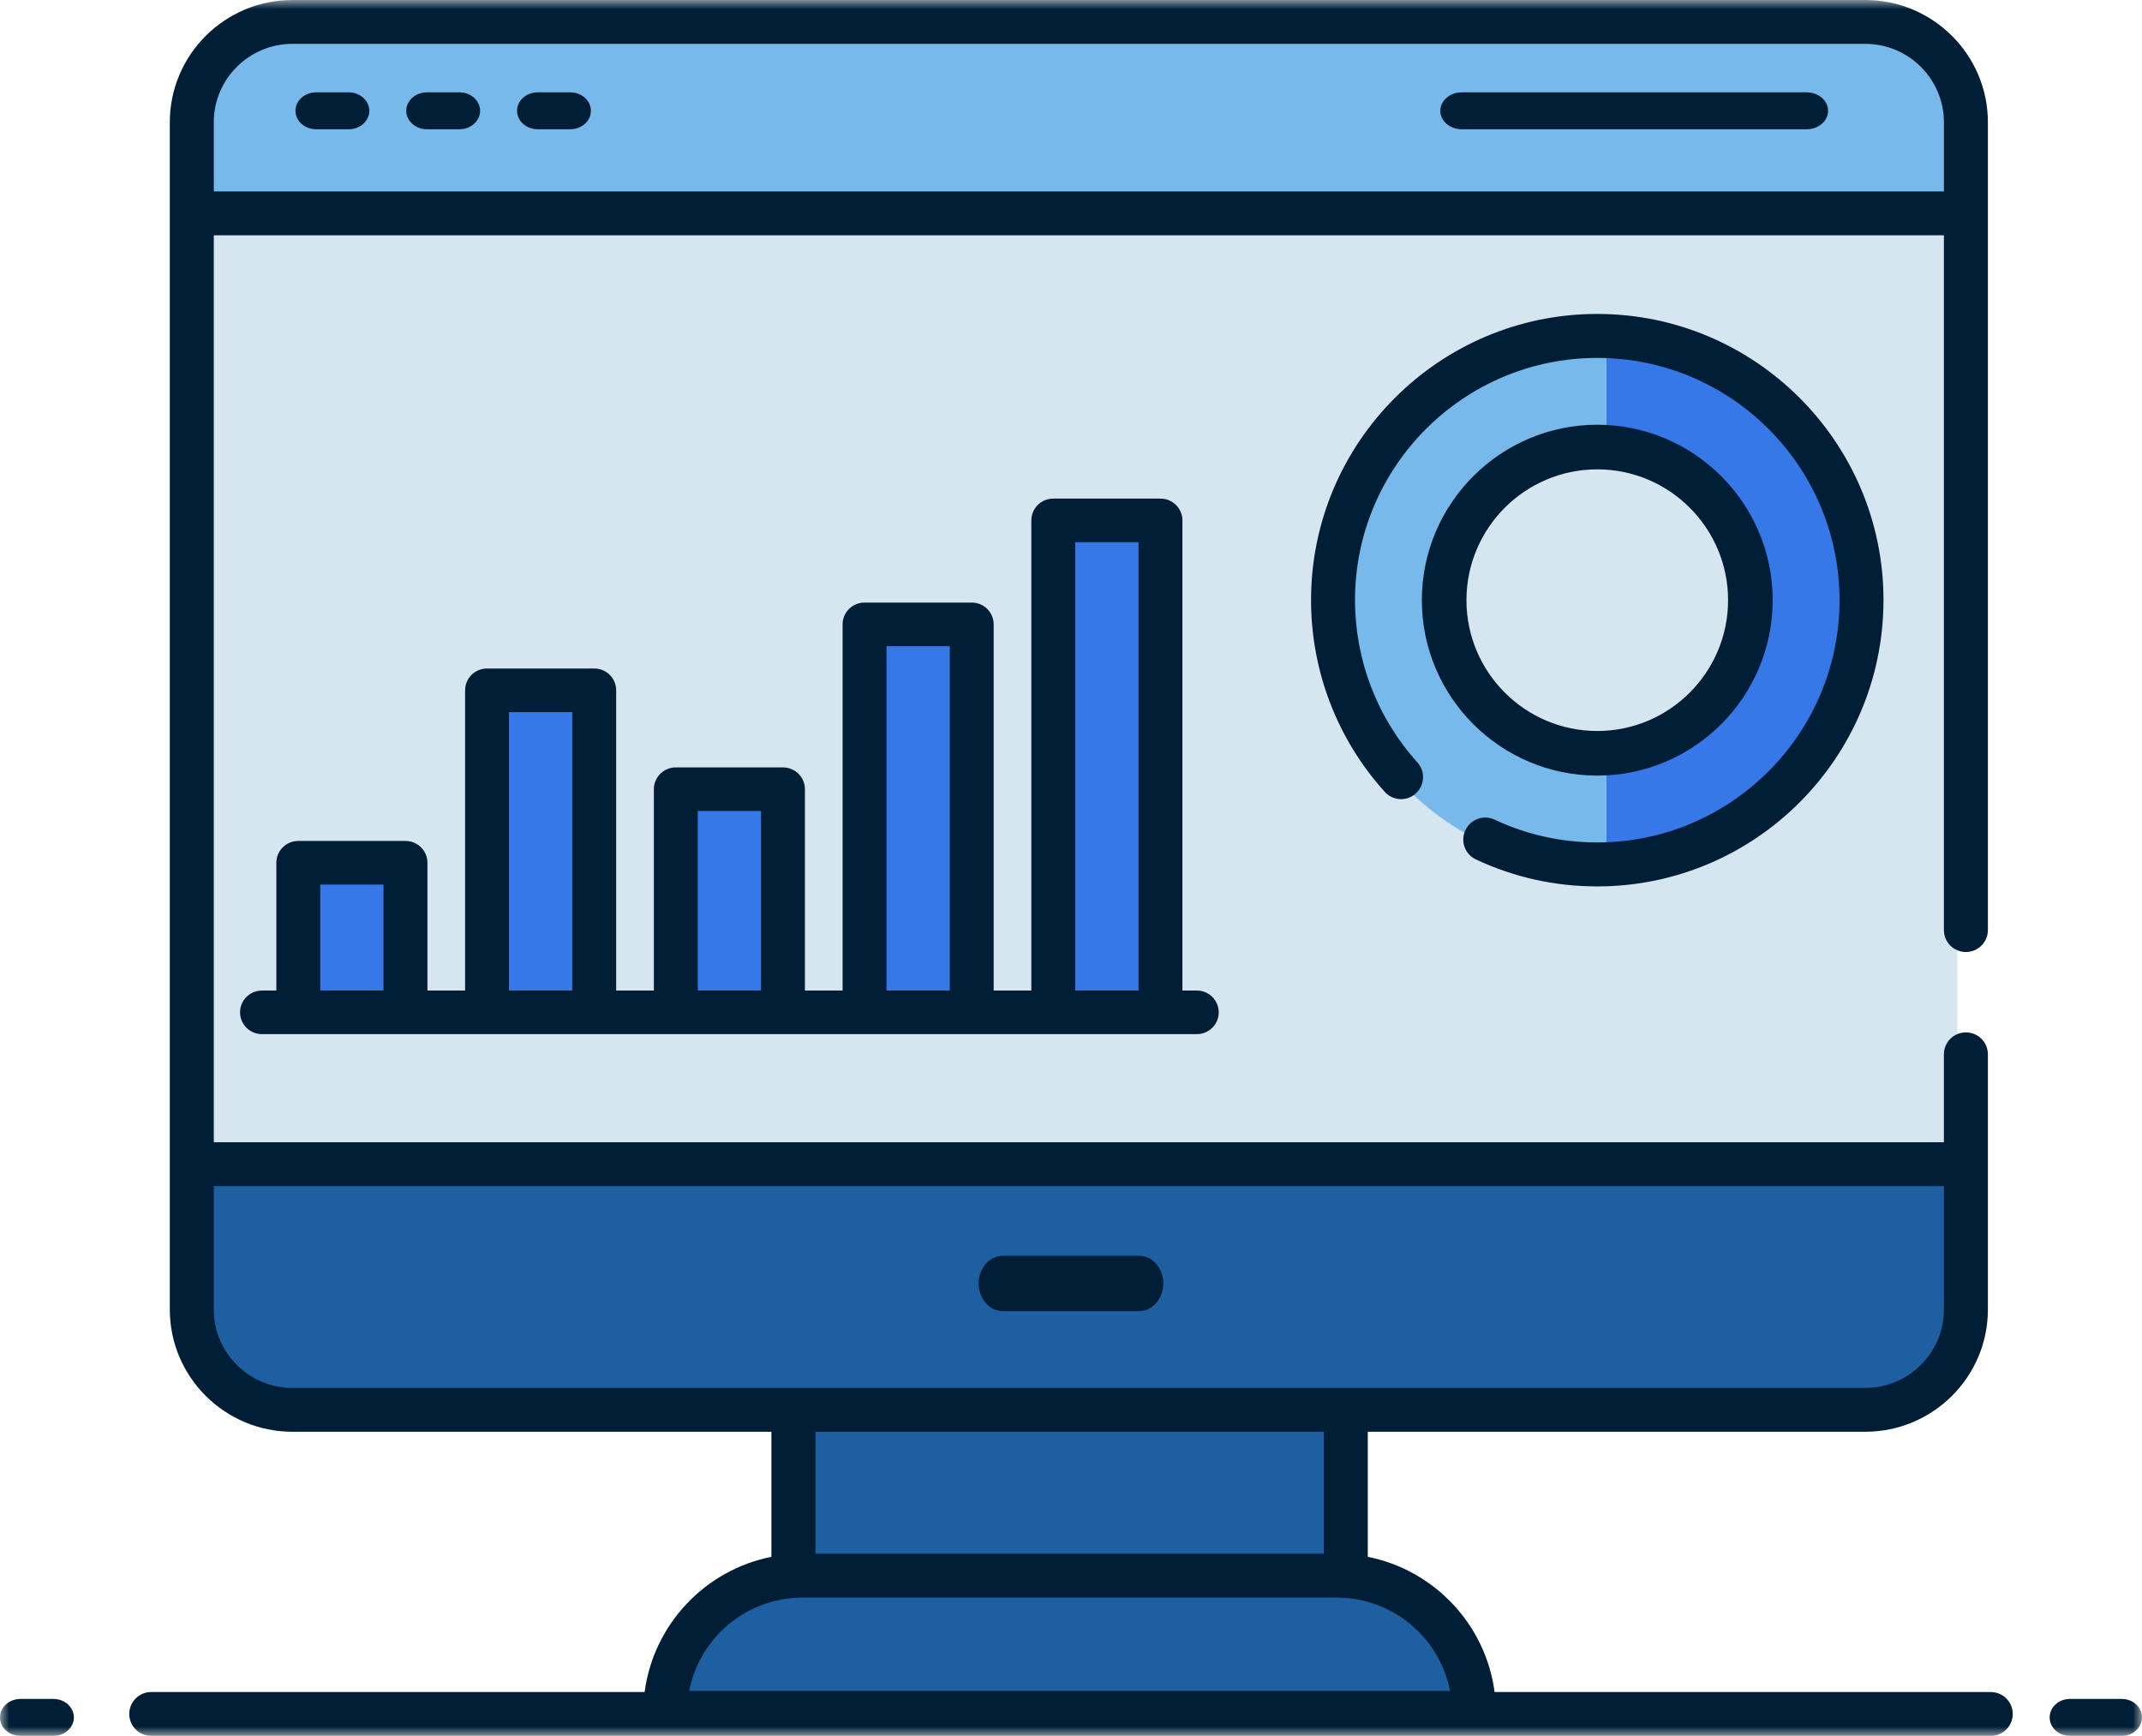
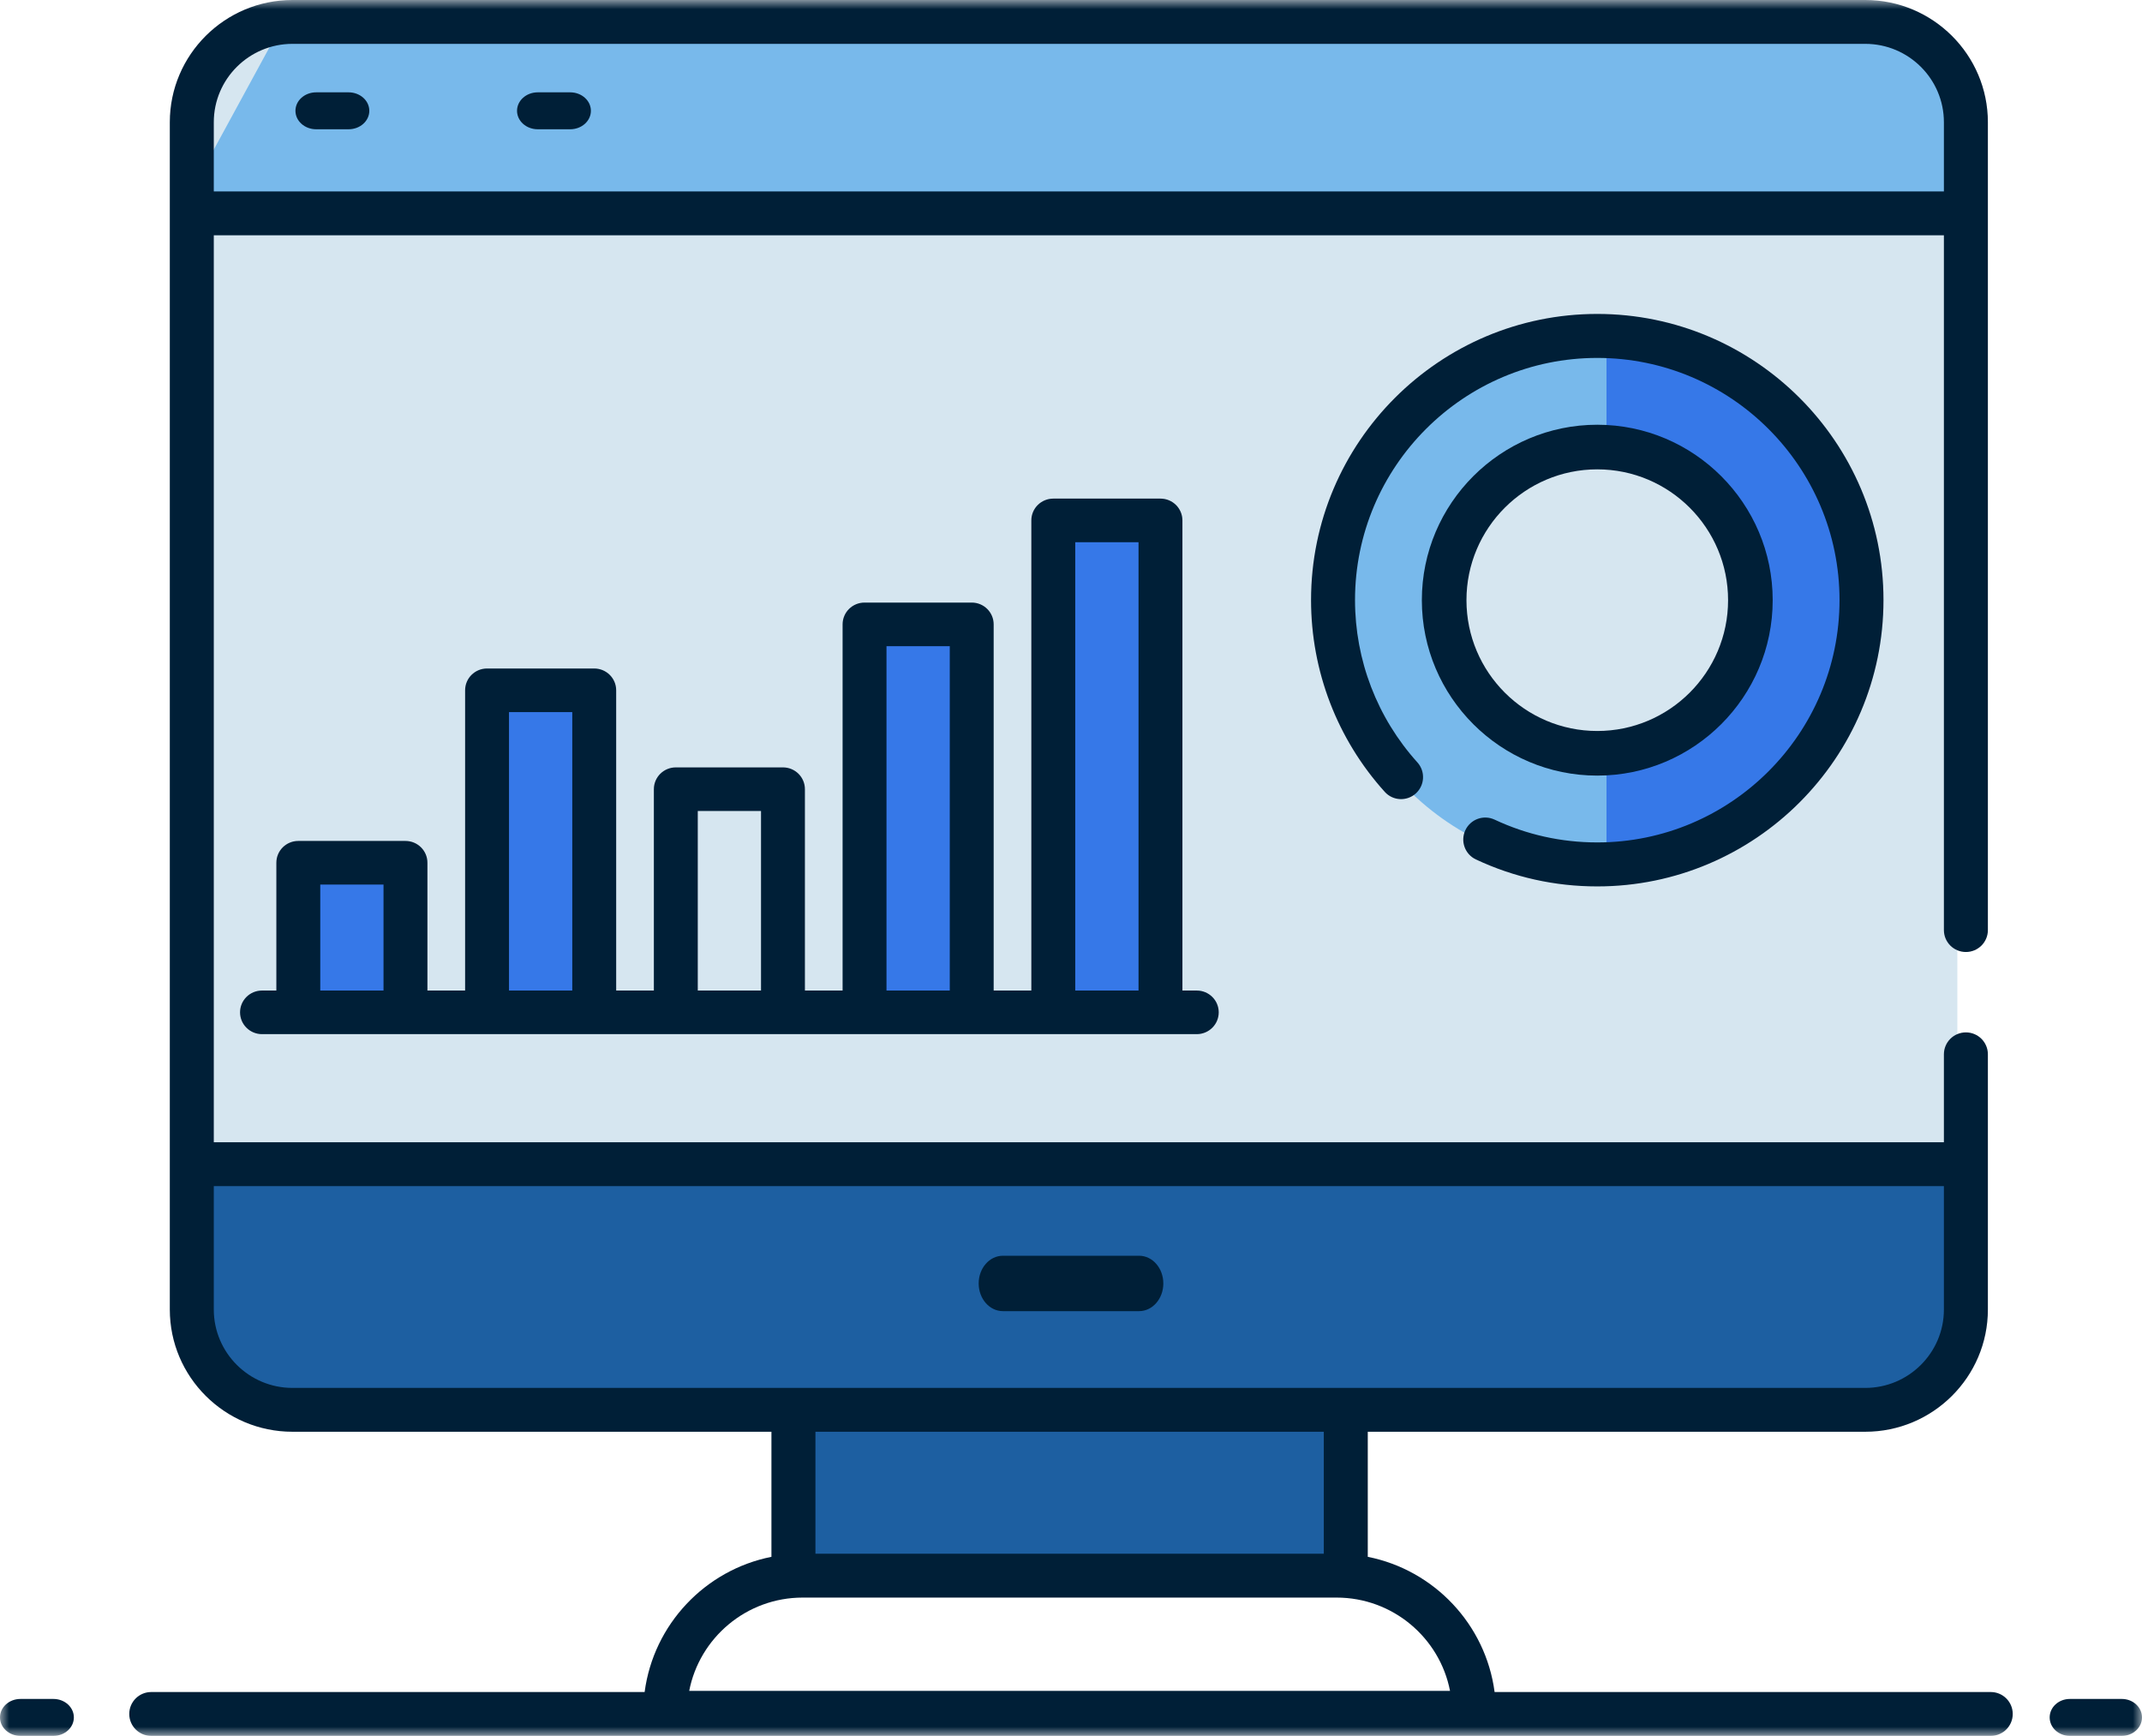
<svg xmlns="http://www.w3.org/2000/svg" xmlns:xlink="http://www.w3.org/1999/xlink" width="116px" height="94px" viewBox="0 0 116 94" version="1.1">
  <title>4F0ABD95-9E66-4F6F-9FC9-A993C55C3531</title>
  <defs>
    <polygon id="path-1" points="0 94 116 94 116 0 0 0" />
  </defs>
  <g id="Page-1" stroke="none" stroke-width="1" fill="none" fill-rule="evenodd">
    <g id="LP-SEO---Estructura-LP-Solar" transform="translate(-322, -2035)">
      <g id="5" transform="translate(322, 2035)">
        <path d="M106,6.42 L106,70.58 C106,73.575 103.565,76 100.556,76 L15.444,76 C12.435,76 10,73.575 10,70.58 L10,6.42 C10,3.425 12.435,1 15.444,1 L100.556,1 C103.565,1 106,3.425 106,6.42" id="Fill-1" fill="#D6E6F0" />
        <path d="M10,63 L10,70.692 C10,73.625 12.435,76 15.444,76 L100.556,76 C103.565,76 106,73.625 106,70.692 L106,63 L10,63 Z" id="Fill-3" fill="#1D5FA1" />
        <polygon id="Fill-5" fill="#1D5FA1" points="43 76 73 76 73 85 43 85" />
-         <path d="M72.518,85 L43.482,85 C39.35,85 36,88.134 36,92 L36,92 L80,92 L80,92 C80,88.134 76.65,85 72.518,85" id="Fill-7" fill="#1D5FA1" />
-         <path d="M106,11 L106,6.24 C106,3.344 103.565,1 100.556,1 L15.444,1 C12.435,1 10,3.344 10,6.24 L10,11 L106,11 Z" id="Fill-9" fill="#78B9EB" />
+         <path d="M106,11 L106,6.24 C106,3.344 103.565,1 100.556,1 L15.444,1 L10,11 L106,11 Z" id="Fill-9" fill="#78B9EB" />
        <mask id="mask-2" fill="white">
          <use xlink:href="#path-1" />
        </mask>
        <g id="Clip-12" />
        <polygon id="Fill-11" fill="#3678E8" mask="url(#mask-2)" points="16 55 22 55 22 47 16 47" />
        <polygon id="Fill-13" fill="#3678E8" mask="url(#mask-2)" points="26 55 32 55 32 37 26 37" />
-         <polygon id="Fill-14" fill="#3678E8" mask="url(#mask-2)" points="37 55 43 55 43 43 37 43" />
        <polygon id="Fill-15" fill="#3678E8" mask="url(#mask-2)" points="47 55 53 55 53 34 47 34" />
        <polygon id="Fill-16" fill="#3678E8" mask="url(#mask-2)" points="57 55 63 55 63 28 57 28" />
        <path d="M86.5,40.78 C81.937,40.78 78.217,37.07 78.217,32.495 C78.217,27.93 81.937,24.209 86.5,24.209 C91.063,24.209 94.783,27.93 94.783,32.495 C94.783,37.07 91.063,40.78 86.5,40.78 M86.5,18 C78.498,18 72,24.49 72,32.495 C72,40.51 78.498,47 86.5,47 C94.502,47 101,40.51 101,32.495 C101,24.49 94.502,18 86.5,18" id="Fill-17" fill="#78B9EB" mask="url(#mask-2)" />
        <path d="M87,18 L87,24.01 C91.293,24.37 94.68,27.814 94.68,31.995 C94.68,36.185 91.293,39.621 87,39.979 L87,46 C94.789,45.63 101,39.515 101,31.995 C101,24.485 94.789,18.37 87,18" id="Fill-18" fill="#3678E8" mask="url(#mask-2)" />
        <path d="M43.469,86.511 L72.381,86.511 C75.425,86.511 77.969,88.688 78.526,91.563 L37.324,91.563 C37.881,88.688 40.425,86.511 43.469,86.511 L43.469,86.511 Z M44.16,84.136 L71.69,84.136 L71.69,77.531 L44.16,77.531 L44.16,84.136 Z M11.578,70.913 L11.578,64.229 L105.272,64.229 L105.272,70.913 C105.272,73.253 103.362,75.157 101.015,75.157 L15.837,75.157 C13.488,75.157 11.578,73.253 11.578,70.913 L11.578,70.913 Z M11.578,6.618 C11.578,4.279 13.488,2.375 15.837,2.375 L101.015,2.375 C103.362,2.375 105.272,4.279 105.272,6.618 L105.272,10.365 L11.578,10.365 L11.578,6.618 Z M85.095,-5.55111512e-17 L72.418,-5.55111512e-17 L85.095,-5.55111512e-17 Z M70.036,-5.55111512e-17 L59.617,-5.55111512e-17 L70.036,-5.55111512e-17 Z M57.235,-5.55111512e-17 L46.815,-5.55111512e-17 L57.235,-5.55111512e-17 Z M44.433,-5.55111512e-17 L31.757,-5.55111512e-17 L44.433,-5.55111512e-17 Z M29.374,0 L15.837,0 C12.175,0 9.196,2.969 9.196,6.618 L9.196,70.913 C9.196,74.562 12.175,77.531 15.837,77.531 L41.777,77.531 L41.777,84.304 C38.183,85.018 35.392,87.964 34.91,91.625 L8.191,91.625 C7.533,91.625 7,92.156 7,92.813 C7,93.469 7.533,94 8.191,94 L107.809,94 C108.467,94 109,93.469 109,92.813 C109,92.156 108.467,91.625 107.809,91.625 L80.94,91.625 C80.458,87.964 77.667,85.018 74.072,84.304 L74.072,77.531 L101.015,77.531 C104.675,77.531 107.654,74.562 107.654,70.913 L107.654,57.093 C107.654,56.436 107.121,55.905 106.463,55.905 C105.805,55.905 105.272,56.436 105.272,57.093 L105.272,61.855 L11.578,61.855 L11.578,12.74 L105.272,12.74 L105.272,50.365 C105.272,51.021 105.805,51.552 106.463,51.552 C107.121,51.552 107.654,51.021 107.654,50.365 L107.654,6.618 C107.654,2.969 104.675,0 101.015,0 L87.477,0 L29.374,0 Z" id="Fill-19" fill="#001F37" mask="url(#mask-2)" />
        <path d="M2.893,92 L1.107,92 C0.495,92 0,92.447 0,93 C0,93.553 0.495,94 1.107,94 L2.893,94 C3.505,94 4,93.553 4,93 C4,92.447 3.505,92 2.893,92" id="Fill-20" fill="#001F37" mask="url(#mask-2)" />
        <path d="M114.908,92 L112.092,92 C111.489,92 111,92.447 111,93 C111,93.553 111.489,94 112.092,94 L114.908,94 C115.511,94 116,93.553 116,93 C116,92.447 115.511,92 114.908,92" id="Fill-21" fill="#001F37" mask="url(#mask-2)" />
        <path d="M18.878,5 L17.122,5 C16.502,5 16,5.447 16,6 C16,6.553 16.502,7 17.122,7 L18.878,7 C19.498,7 20,6.553 20,6 C20,5.447 19.498,5 18.878,5" id="Fill-22" fill="#001F37" mask="url(#mask-2)" />
-         <path d="M24.878,5 L23.122,5 C22.502,5 22,5.447 22,6 C22,6.553 22.502,7 23.122,7 L24.878,7 C25.498,7 26,6.553 26,6 C26,5.447 25.498,5 24.878,5" id="Fill-23" fill="#001F37" mask="url(#mask-2)" />
        <path d="M30.878,5 L29.122,5 C28.502,5 28,5.447 28,6 C28,6.553 28.502,7 29.122,7 L30.878,7 C31.498,7 32,6.553 32,6 C32,5.447 31.498,5 30.878,5" id="Fill-24" fill="#001F37" mask="url(#mask-2)" />
-         <path d="M97.837,5 L79.163,5 C78.52,5 78,5.447 78,6 C78,6.553 78.52,7 79.163,7 L97.837,7 C98.48,7 99,6.553 99,6 C99,5.447 98.48,5 97.837,5" id="Fill-25" fill="#001F37" mask="url(#mask-2)" />
        <path d="M27.565,53.639 L30.991,53.639 L30.991,38.561 L27.565,38.561 L27.565,53.639 Z M37.788,53.639 L41.213,53.639 L41.213,43.917 L37.788,43.917 L37.788,53.639 Z M48.008,53.639 L51.435,53.639 L51.435,34.991 L48.008,34.991 L48.008,53.639 Z M58.23,53.639 L61.657,53.639 L61.657,29.361 L58.23,29.361 L58.23,53.639 Z M17.344,53.639 L20.769,53.639 L20.769,47.899 L17.344,47.899 L17.344,53.639 Z M21.958,45.538 L16.155,45.538 C15.497,45.538 14.966,46.066 14.966,46.718 L14.966,53.639 L14.189,53.639 C13.532,53.639 13,54.167 13,54.819 C13,55.472 13.532,56 14.189,56 L16.155,56 L21.958,56 L26.376,56 L32.18,56 L36.599,56 L42.401,56 L46.819,56 L52.624,56 L57.041,56 L62.846,56 L64.811,56 C65.468,56 66,55.472 66,54.819 C66,54.167 65.468,53.639 64.811,53.639 L64.034,53.639 L64.034,28.181 C64.034,27.528 63.503,27 62.846,27 L57.041,27 C56.384,27 55.852,27.528 55.852,28.181 L55.852,53.639 L53.812,53.639 L53.812,33.811 C53.812,33.158 53.281,32.63 52.624,32.63 L46.819,32.63 C46.162,32.63 45.631,33.158 45.631,33.811 L45.631,53.639 L43.59,53.639 L43.59,42.736 C43.59,42.083 43.059,41.555 42.401,41.555 L36.599,41.555 C35.942,41.555 35.41,42.083 35.41,42.736 L35.41,53.639 L33.369,53.639 L33.369,37.38 C33.369,36.728 32.837,36.2 32.18,36.2 L26.376,36.2 C25.719,36.2 25.188,36.728 25.188,37.38 L25.188,53.639 L23.147,53.639 L23.147,46.718 C23.147,46.066 22.615,45.538 21.958,45.538 L21.958,45.538 Z" id="Fill-26" fill="#001F37" mask="url(#mask-2)" />
        <path d="M79.928,46.54 C81.994,47.509 84.204,48 86.499,48 C95.046,48 102,41.044 102,32.494 C102,23.95 95.046,17 86.499,17 C77.953,17 71,23.95 71,32.494 C71,36.338 72.417,40.027 74.991,42.88 C75.432,43.37 76.185,43.407 76.673,42.966 C77.161,42.525 77.199,41.773 76.759,41.284 C74.581,38.87 73.381,35.748 73.381,32.494 C73.381,25.263 79.266,19.382 86.499,19.382 C93.734,19.382 99.619,25.263 99.619,32.494 C99.619,39.731 93.734,45.618 86.499,45.618 C84.557,45.618 82.686,45.203 80.94,44.384 C80.341,44.104 79.635,44.362 79.356,44.956 C79.077,45.552 79.333,46.261 79.928,46.54" id="Fill-27" fill="#001F37" mask="url(#mask-2)" />
        <path d="M86.5,25.416 C90.407,25.416 93.584,28.593 93.584,32.5 C93.584,36.407 90.407,39.584 86.5,39.584 C82.593,39.584 79.416,36.407 79.416,32.5 C79.416,28.593 82.593,25.416 86.5,25.416 M86.5,42 C91.738,42 96,37.738 96,32.5 C96,27.262 91.738,23 86.5,23 C81.262,23 77,27.262 77,32.5 C77,37.738 81.262,42 86.5,42" id="Fill-28" fill="#001F37" mask="url(#mask-2)" />
        <path d="M54.312,71 L61.688,71 C62.413,71 63,70.329 63,69.5 C63,68.671 62.413,68 61.688,68 L54.312,68 C53.587,68 53,68.671 53,69.5 C53,70.329 53.587,71 54.312,71" id="Fill-29" fill="#001F37" mask="url(#mask-2)" />
      </g>
    </g>
  </g>
</svg>